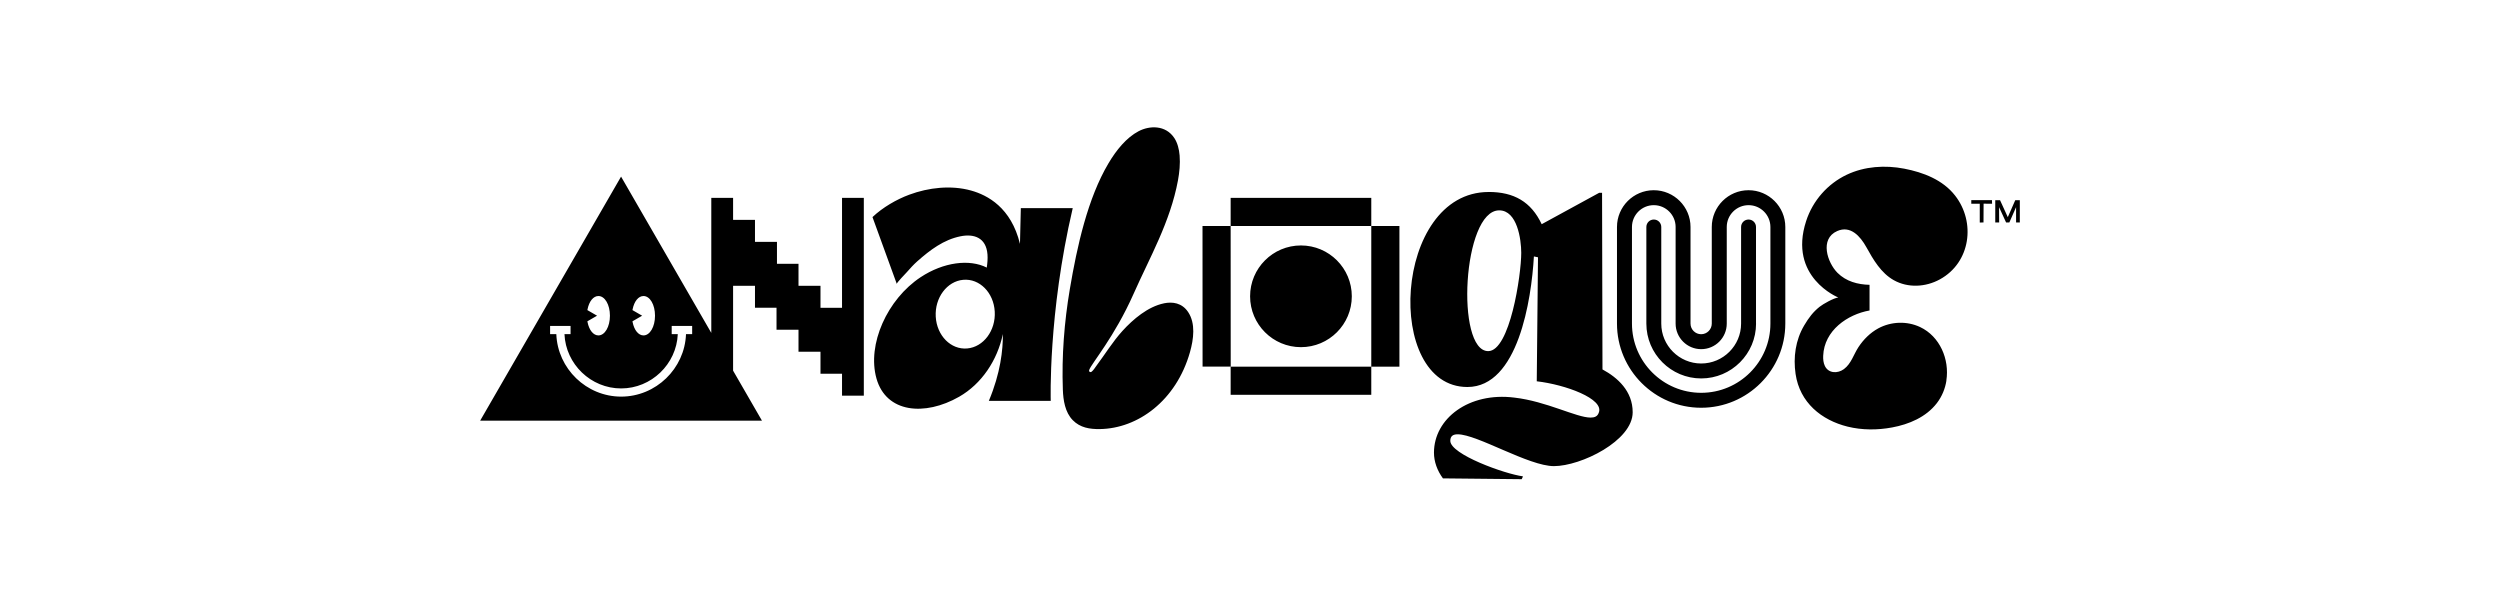
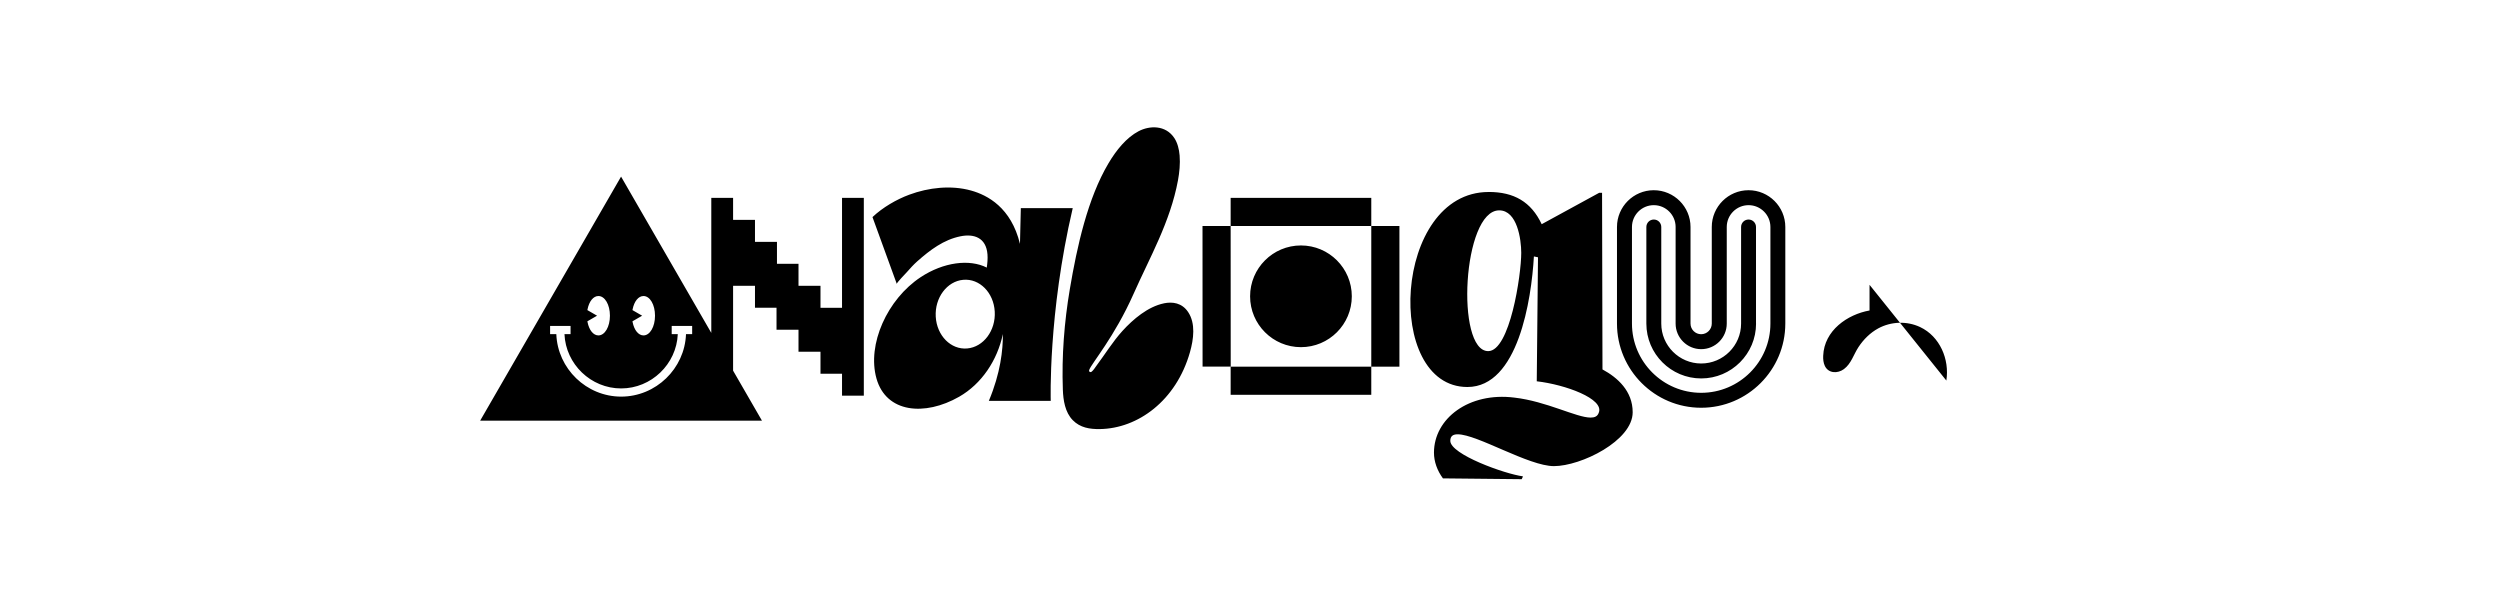
<svg xmlns="http://www.w3.org/2000/svg" id="b" data-name="IMAGES" width="788.04" height="193.7" viewBox="0 0 788.04 193.7">
-   <path d="M528.18,71.55v30.45c0,4.44,3.61,8.06,8.06,8.06s8.06-3.61,8.06-8.06v-30.45c0-3.8,3.09-6.88,6.88-6.88s6.88,3.09,6.88,6.88v30.45c0,12.03-9.79,21.82-21.82,21.82s-21.82-9.79-21.82-21.82v-30.45c0-3.8,3.09-6.88,6.88-6.88s6.88,3.09,6.88,6.88M562.76,102v-30.45c0-6.39-5.2-11.59-11.59-11.59s-11.59,5.2-11.59,11.59v30.45c0,1.84-1.5,3.35-3.35,3.35s-3.35-1.5-3.35-3.35v-30.45c0-6.39-5.2-11.59-11.59-11.59s-11.59,5.2-11.59,11.59v30.45c0,14.63,11.9,26.53,26.53,26.53s26.53-11.9,26.53-26.53M553.52,102v-30.45c0-1.3-1.05-2.35-2.35-2.35s-2.35,1.05-2.35,2.35v30.45c0,6.94-5.65,12.58-12.58,12.58s-12.58-5.65-12.58-12.58v-30.45c0-1.3-1.05-2.35-2.35-2.35s-2.35,1.05-2.35,2.35v30.45c0,9.54,7.76,17.29,17.29,17.29s17.29-7.76,17.29-17.29M613.52,119.96c1.04-6.7-2.04-13.93-8.28-16.87-4.12-1.94-9.13-1.78-13.2.43-2.51,1.37-4.62,3.46-6.22,5.89-1.54,2.34-2.27,5.22-4.59,6.94-1.96,1.45-4.87,1.39-6.01-1.01-.46-.97-.57-2.1-.52-3.2.31-7.98,7.67-13.04,14.61-14.27v-8.09c-3.72-.09-7.39-1.06-10.11-3.79-3.19-3.21-5.69-10.68-.08-13.16,4.19-1.85,7.26,1.62,9.18,5.07,2.21,3.99,4.64,8.17,8.66,10.42,4.46,2.5,10.02,2.21,14.52-.26,9.7-5.31,11.35-18.02,4.8-26.41-3.89-4.99-10.06-7.33-16.01-8.48-6.02-1.16-12.49-.78-18.17,1.92-5.96,2.84-10.67,8.11-12.77,14.58-5.76,17.7,10.12,24.1,10.13,24.1-1.49.19-4.78,2.05-5.9,2.94-2,1.6-3.39,3.39-4.86,5.89-2.72,4.6-3.47,10.01-2.7,15.28,1.32,9.02,8.16,14.56,16.41,16.6,4.55,1.12,9.35,1.12,13.99.26,5.33-.98,10.74-3.25,14.14-7.68,1.63-2.13,2.62-4.59,3.01-7.12M472.58,66.31c5.66,0,6.94,9.13,6.94,13.38,0,7.07-3.6,30.99-10.42,30.99-10.29,0-8.1-44.37,3.47-44.37M469.24,60.52c-30.09,0-33.05,61.47-6.69,61.47,15.95,0,20.19-27.52,20.96-41.15l1.29.26-.39,39.09c9,1.03,21.35,5.53,19.55,9.9-.39,1.16-1.29,1.54-2.57,1.54-4.5,0-13.89-5.14-24.05-6.3-14.27-1.8-25.33,6.56-25.33,17.36,0,2.83,1.03,5.66,2.83,8.1l24.82.26c.13-.26.39-.77.39-.9-5.79-.77-22.89-6.94-22.89-11.19,0-1.54.9-2.06,2.32-2.06,6.17,0,22.38,10.03,30.35,10.03,8.49,0,24.82-7.97,24.82-16.98,0-6.69-4.76-10.93-9.52-13.5l-.13-55.68h-.9l-18.13,9.9c-3.34-7.07-8.74-10.16-16.72-10.16M313.56,98.21c-.34-5.98-4.78-10.46-9.92-10.01-5.14.45-9.02,5.65-8.68,11.63.34,5.98,4.78,10.46,9.92,10.01,5.14-.45,9.02-5.65,8.68-11.63M331.2,126.36h-19.5c3.68-8.73,4.47-16.13,4.42-21.07-1.74,8.3-6.7,15.72-13.78,19.77-10.87,6.21-23,5.09-26.06-5.74-3.04-10.78,3.43-25.02,13.93-31.95,7.21-4.76,15.41-5.78,20.83-3.02.21-1.37.33-2.76.23-4.13-.4-5.37-4.33-6.59-8.53-5.73-5.26,1.07-9.51,4.26-13.61,7.89-1.18,1.05-2.23,2.21-3.28,3.41-.33.38-3.28,3.39-3.17,3.7l-7.66-21.06c3.23-3.06,7.6-5.58,11.6-7.06,6.11-2.27,13.21-3.06,19.5-1.3,5.15,1.44,12.61,5.35,15.39,16.81l.27-11.27h16.36c-7.82,33.43-6.93,60.77-6.93,60.77M366.88,95.62c-5.02,1.03-9.71,5-13.08,8.71-3.03,3.34-5.55,7.45-8.25,11.05-.48.65-.79,1.21-1.4,1.74-.49.43-1.04,0-.79-.57.76-2.06,7.97-10.41,13.95-23.9,5.07-11.44,11.58-22.67,14.01-35.81.46-2.51.73-5.22.52-7.82-.16-1.99-.67-3.98-1.66-5.49-2.75-4.17-7.82-3.99-11.29-2.16-3.8,2-6.99,5.9-9.49,10.13-6.53,11.01-9.88,26.04-12.18,39.69-1.74,10.33-2.58,20.99-2.19,31.64.12,3.34.69,7.13,3.13,9.62,2.33,2.38,5.37,2.85,8.55,2.8,11.94-.17,24.04-8.92,28.39-24.25,1.15-4.07,1.83-9.05-.59-12.65-1.95-2.91-4.93-3.29-7.62-2.74M387.92,71.24h44.33v-8.87h-44.33v8.87ZM387.92,124.44h44.33v-8.87h-44.33v8.87ZM410.08,77.37h0c-8.85,0-16.03,7.18-16.03,16.03s7.18,16.03,16.03,16.03,16.03-7.18,16.03-16.03-7.18-16.03-16.03-16.03M432.25,115.57h8.87v-44.33h-8.87v44.33ZM387.92,71.24h-8.87l.02,44.32h8.87l-.02-44.32ZM218.18,105.32v-2.58h-6.45v2.58h1.92c-.41,9.48-8.34,17.12-17.86,17.12s-17.46-7.64-17.86-17.12h1.92v-2.58h-6.45v2.58h1.96c.41,10.9,9.5,19.7,20.44,19.7s20.04-8.8,20.44-19.7h1.96ZM188.21,99.51l-3.06,1.77.05.27c.51,2.54,1.85,4.18,3.43,4.18,2.03,0,3.63-2.73,3.63-6.21s-1.59-6.21-3.63-6.21c-1.58,0-2.92,1.64-3.43,4.17l-.05.27,3.06,1.77ZM202.42,99.51l-3.06,1.77.05.27c.5,2.54,1.85,4.18,3.43,4.18,2.03,0,3.63-2.73,3.63-6.21s-1.59-6.21-3.63-6.21c-1.58,0-2.92,1.64-3.43,4.17l-.05.27,3.06,1.77ZM240.2,132.61h-88.85l44.42-76.94,44.42,76.94ZM265.42,62.37h6.87v62.36h-6.87v-6.93h-6.79v-6.93h-6.93v-6.93h-6.93v-6.93h-6.79v-6.93h-6.9v34.65h-6.87v-62.36h6.87v6.93h6.9v6.93h6.93v6.93h6.79v6.93h6.93v6.93h6.79v-34.65Z" />
-   <path d="M628.93,63.11h1.52l2.44,5.34,2.35-5.34h1.44v7.01h-1.18v-4.82l-2.12,4.82h-1.03l-2.21-4.82.03,4.82h-1.23v-7.01ZM624.05,64.23h-2.67v-1.15h6.52l.03,1.15-2.67-.03-.03,5.92-1.18.03v-5.92Z" />
+   <path d="M528.18,71.55v30.45c0,4.44,3.61,8.06,8.06,8.06s8.06-3.61,8.06-8.06v-30.45c0-3.8,3.09-6.88,6.88-6.88s6.88,3.09,6.88,6.88v30.45c0,12.03-9.79,21.82-21.82,21.82s-21.82-9.79-21.82-21.82v-30.45c0-3.8,3.09-6.88,6.88-6.88s6.88,3.09,6.88,6.88M562.76,102v-30.45c0-6.39-5.2-11.59-11.59-11.59s-11.59,5.2-11.59,11.59v30.45c0,1.84-1.5,3.35-3.35,3.35s-3.35-1.5-3.35-3.35v-30.45c0-6.39-5.2-11.59-11.59-11.59s-11.59,5.2-11.59,11.59v30.45c0,14.63,11.9,26.53,26.53,26.53s26.53-11.9,26.53-26.53M553.52,102v-30.45c0-1.3-1.05-2.35-2.35-2.35s-2.35,1.05-2.35,2.35v30.45c0,6.94-5.65,12.58-12.58,12.58s-12.58-5.65-12.58-12.58v-30.45c0-1.3-1.05-2.35-2.35-2.35s-2.35,1.05-2.35,2.35v30.45c0,9.54,7.76,17.29,17.29,17.29s17.29-7.76,17.29-17.29M613.52,119.96c1.04-6.7-2.04-13.93-8.28-16.87-4.12-1.94-9.13-1.78-13.2.43-2.51,1.37-4.62,3.46-6.22,5.89-1.54,2.34-2.27,5.22-4.59,6.94-1.96,1.45-4.87,1.39-6.01-1.01-.46-.97-.57-2.1-.52-3.2.31-7.98,7.67-13.04,14.61-14.27v-8.09M472.58,66.31c5.66,0,6.94,9.13,6.94,13.38,0,7.07-3.6,30.99-10.42,30.99-10.29,0-8.1-44.37,3.47-44.37M469.24,60.52c-30.09,0-33.05,61.47-6.69,61.47,15.95,0,20.19-27.52,20.96-41.15l1.29.26-.39,39.09c9,1.03,21.35,5.53,19.55,9.9-.39,1.16-1.29,1.54-2.57,1.54-4.5,0-13.89-5.14-24.05-6.3-14.27-1.8-25.33,6.56-25.33,17.36,0,2.83,1.03,5.66,2.83,8.1l24.82.26c.13-.26.39-.77.39-.9-5.79-.77-22.89-6.94-22.89-11.19,0-1.54.9-2.06,2.32-2.06,6.17,0,22.38,10.03,30.35,10.03,8.49,0,24.82-7.97,24.82-16.98,0-6.69-4.76-10.93-9.52-13.5l-.13-55.68h-.9l-18.13,9.9c-3.34-7.07-8.74-10.16-16.72-10.16M313.56,98.21c-.34-5.98-4.78-10.46-9.92-10.01-5.14.45-9.02,5.65-8.68,11.63.34,5.98,4.78,10.46,9.92,10.01,5.14-.45,9.02-5.65,8.68-11.63M331.2,126.36h-19.5c3.68-8.73,4.47-16.13,4.42-21.07-1.74,8.3-6.7,15.72-13.78,19.77-10.87,6.21-23,5.09-26.06-5.74-3.04-10.78,3.43-25.02,13.93-31.95,7.21-4.76,15.41-5.78,20.83-3.02.21-1.37.33-2.76.23-4.13-.4-5.37-4.33-6.59-8.53-5.73-5.26,1.07-9.51,4.26-13.61,7.89-1.18,1.05-2.23,2.21-3.28,3.41-.33.38-3.28,3.39-3.17,3.7l-7.66-21.06c3.23-3.06,7.6-5.58,11.6-7.06,6.11-2.27,13.21-3.06,19.5-1.3,5.15,1.44,12.61,5.35,15.39,16.81l.27-11.27h16.36c-7.82,33.43-6.93,60.77-6.93,60.77M366.88,95.62c-5.02,1.03-9.71,5-13.08,8.71-3.03,3.34-5.55,7.45-8.25,11.05-.48.65-.79,1.21-1.4,1.74-.49.43-1.04,0-.79-.57.76-2.06,7.97-10.41,13.95-23.9,5.07-11.44,11.58-22.67,14.01-35.81.46-2.51.73-5.22.52-7.82-.16-1.99-.67-3.98-1.66-5.49-2.75-4.17-7.82-3.99-11.29-2.16-3.8,2-6.99,5.9-9.49,10.13-6.53,11.01-9.88,26.04-12.18,39.69-1.74,10.33-2.58,20.99-2.19,31.64.12,3.34.69,7.13,3.13,9.62,2.33,2.38,5.37,2.85,8.55,2.8,11.94-.17,24.04-8.92,28.39-24.25,1.15-4.07,1.83-9.05-.59-12.65-1.95-2.91-4.93-3.29-7.62-2.74M387.92,71.24h44.33v-8.87h-44.33v8.87ZM387.92,124.44h44.33v-8.87h-44.33v8.87ZM410.08,77.37h0c-8.85,0-16.03,7.18-16.03,16.03s7.18,16.03,16.03,16.03,16.03-7.18,16.03-16.03-7.18-16.03-16.03-16.03M432.25,115.57h8.87v-44.33h-8.87v44.33ZM387.92,71.24h-8.87l.02,44.32h8.87l-.02-44.32ZM218.18,105.32v-2.58h-6.45v2.58h1.92c-.41,9.48-8.34,17.12-17.86,17.12s-17.46-7.64-17.86-17.12h1.92v-2.58h-6.45v2.58h1.96c.41,10.9,9.5,19.7,20.44,19.7s20.04-8.8,20.44-19.7h1.96ZM188.21,99.51l-3.06,1.77.05.27c.51,2.54,1.85,4.18,3.43,4.18,2.03,0,3.63-2.73,3.63-6.21s-1.59-6.21-3.63-6.21c-1.58,0-2.92,1.64-3.43,4.17l-.05.27,3.06,1.77ZM202.42,99.51l-3.06,1.77.05.27c.5,2.54,1.85,4.18,3.43,4.18,2.03,0,3.63-2.73,3.63-6.21s-1.59-6.21-3.63-6.21c-1.58,0-2.92,1.64-3.43,4.17l-.05.27,3.06,1.77ZM240.2,132.61h-88.85l44.42-76.94,44.42,76.94ZM265.42,62.37h6.87v62.36h-6.87v-6.93h-6.79v-6.93h-6.93v-6.93h-6.93v-6.93h-6.79v-6.93h-6.9v34.65h-6.87v-62.36h6.87v6.93h6.9v6.93h6.93v6.93h6.79v6.93h6.93v6.93h6.79v-34.65Z" />
</svg>